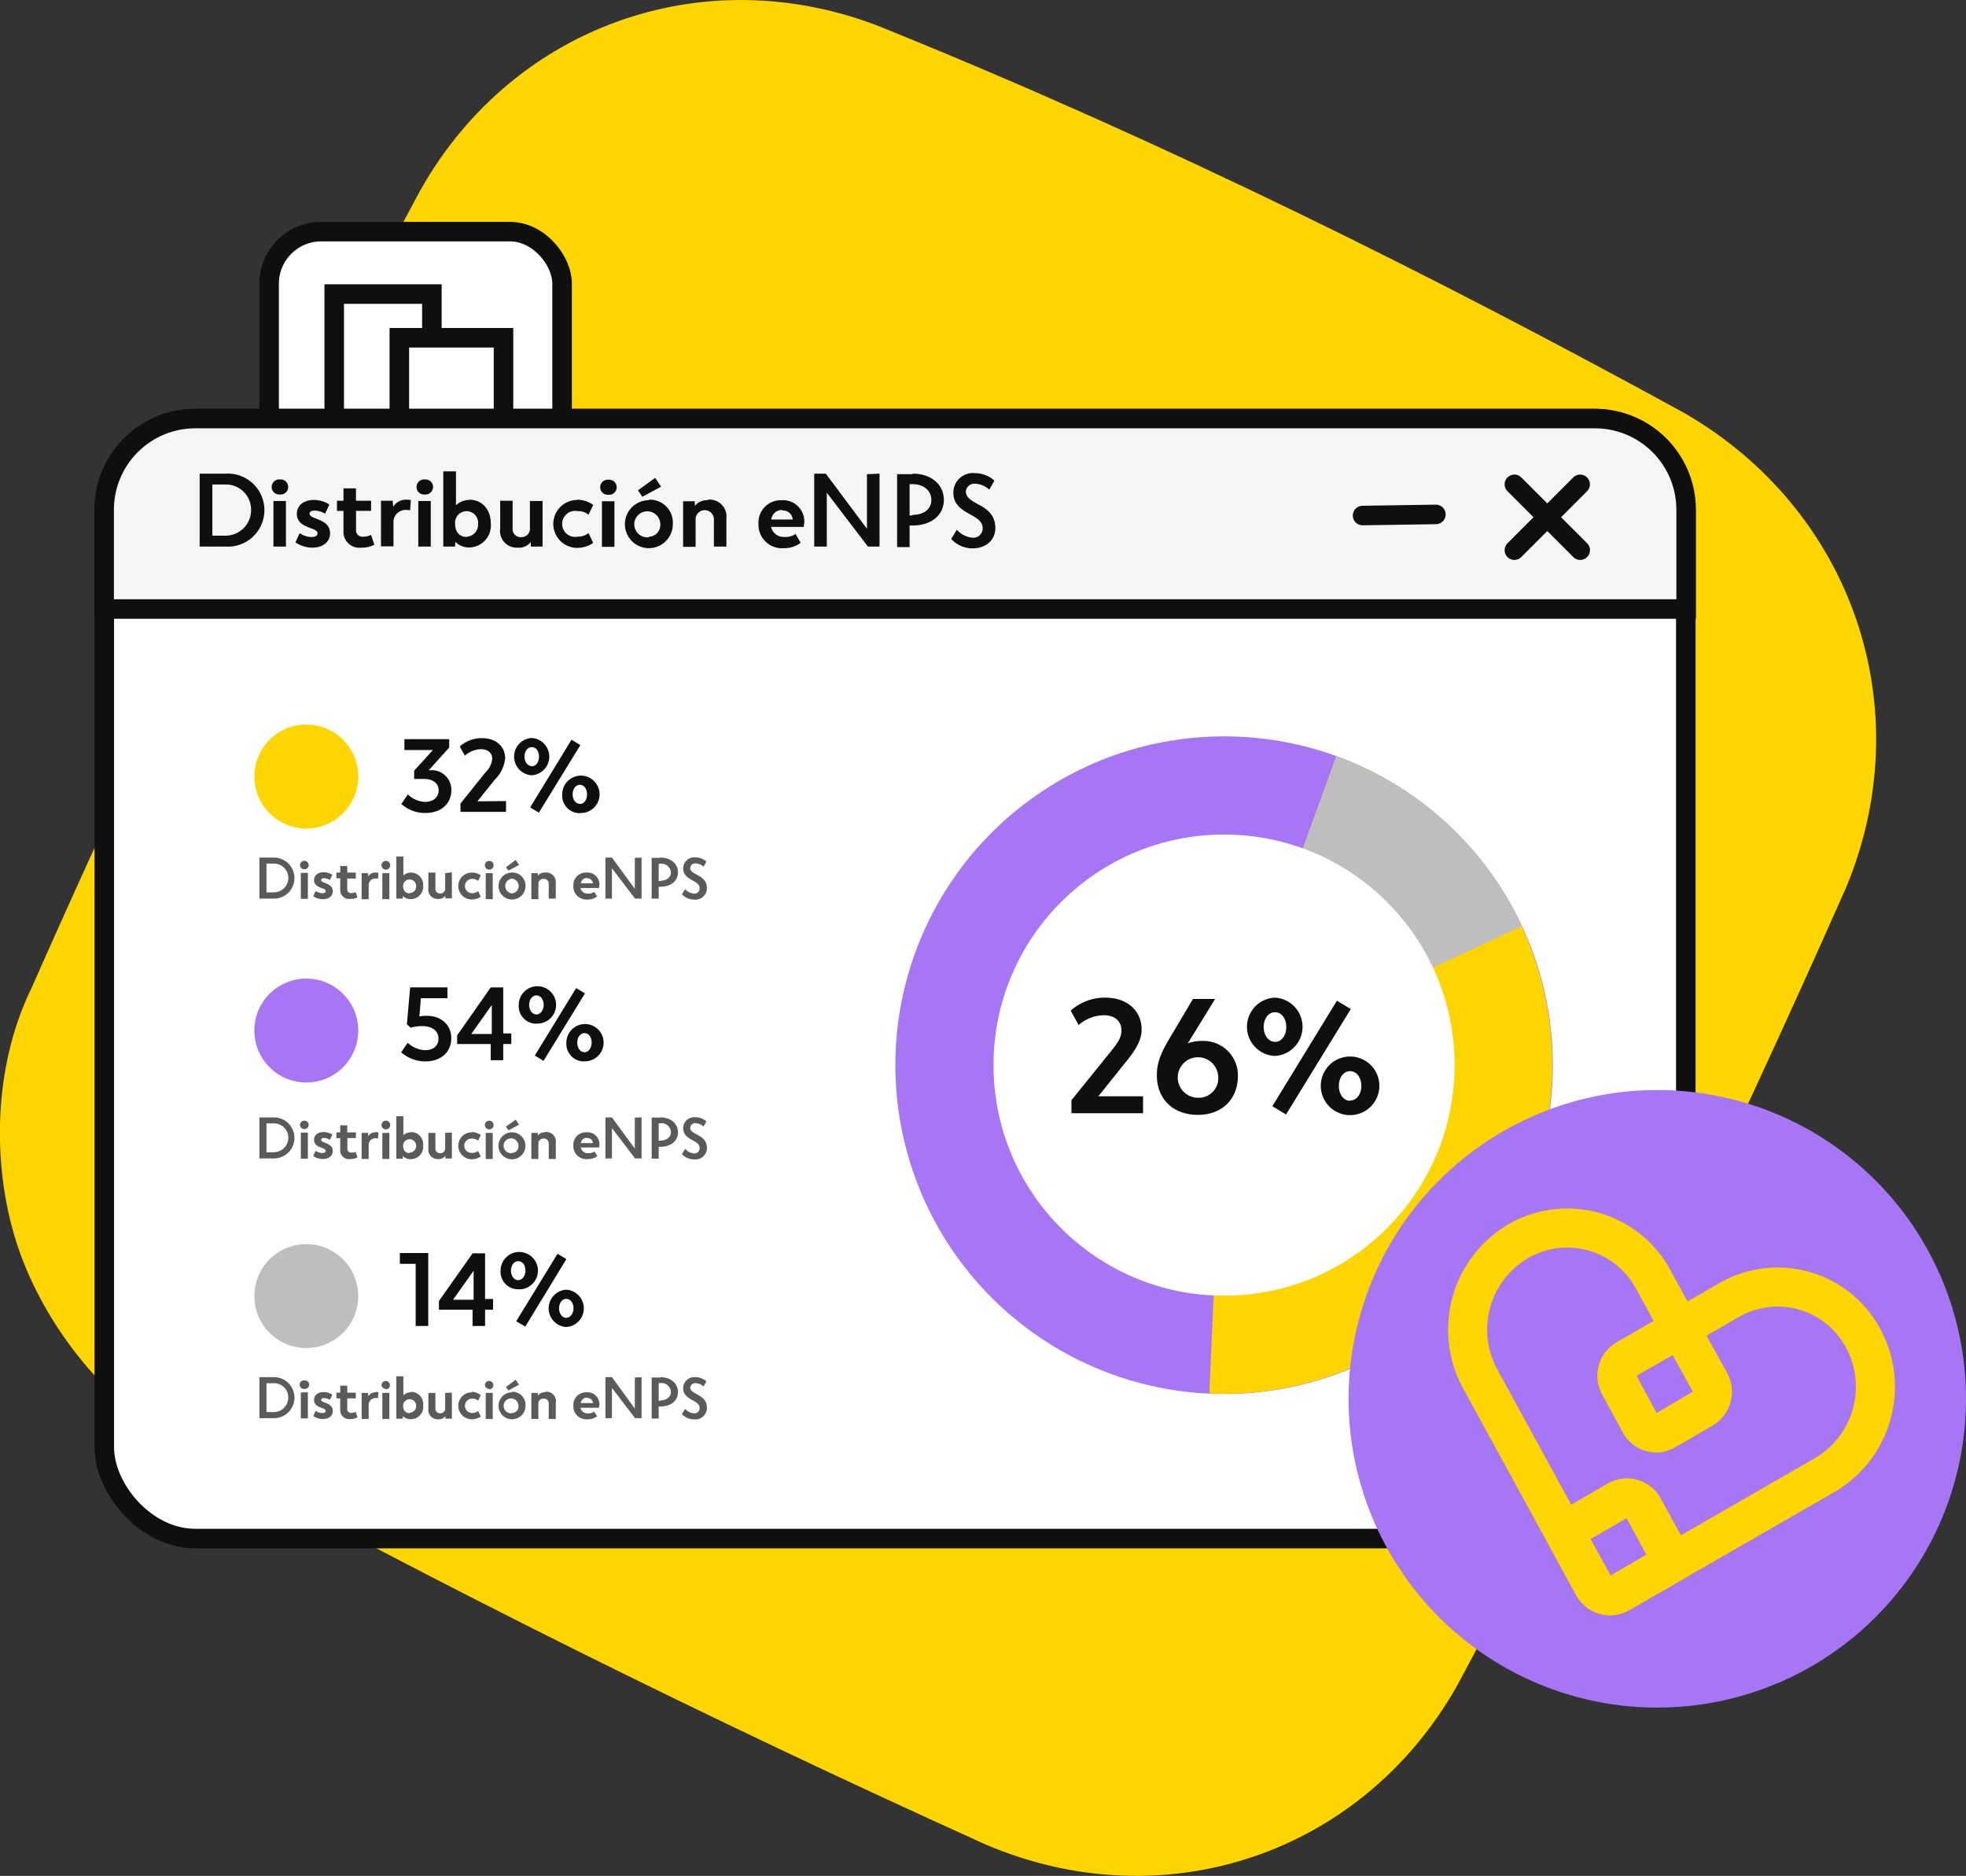
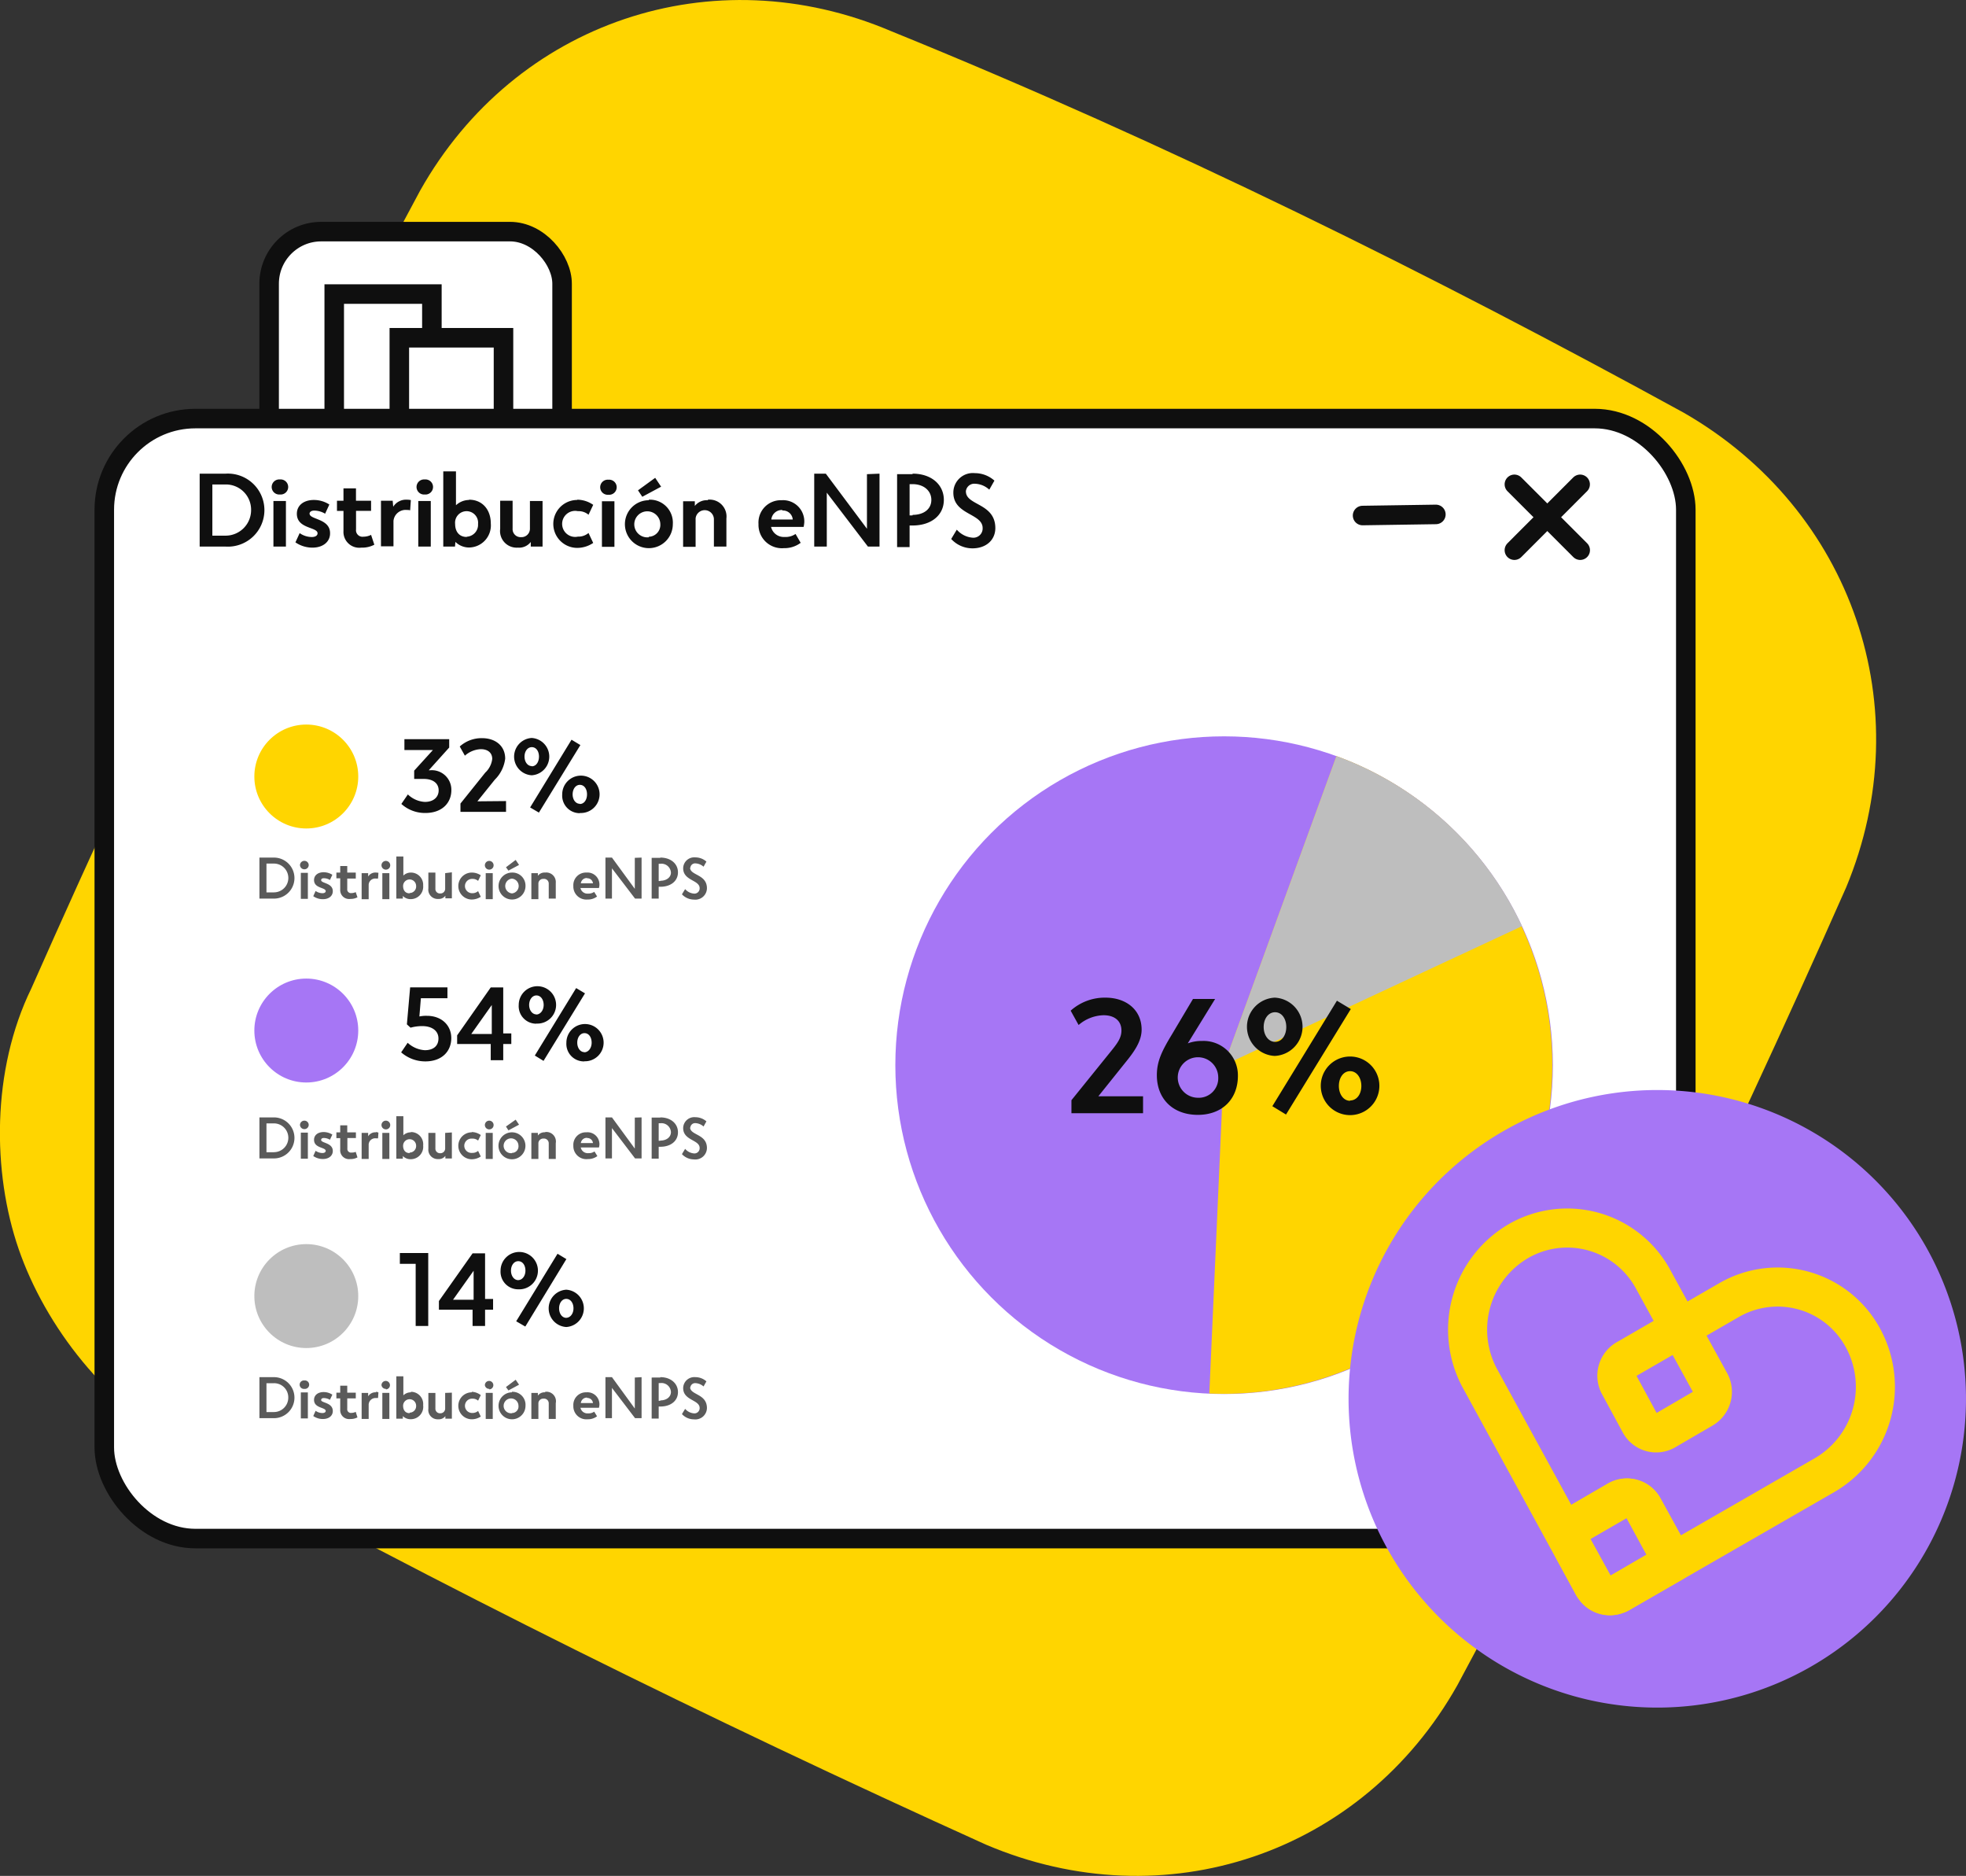
<svg xmlns="http://www.w3.org/2000/svg" viewBox="0 0 301.99 288.08">
  <rect x="0" y="0" width="301.99" height="288.08" fill="#333333" stroke="none" />
  <defs>
    <style>
            .cls-1{fill:#ffd500;}.cls-2,.cls-9{fill:#fff;}.cls-2,.cls-3,.cls-6{stroke:#0f0f0f;stroke-width:3px;}.cls-3{fill:#f5f5f5;}.cls-4{fill:#0f0f0f;}.cls-5{fill:#5a5a5a;}.cls-10,.cls-6{fill:none;stroke-linecap:round;stroke-linejoin:round;}.cls-7{fill:#a676f5;}.cls-8{fill:#bebebe;}.cls-10{stroke:#ffd500;stroke-width:6px;}
        </style>
  </defs>
  <title>engagement</title>
  <g id="Capa_2" data-name="Capa 2">
    <g id="Capa_1-2" data-name="Capa 1">
      <path class="cls-1" d="M136.94,4.81C109.48-6.9,79.11,3.36,64.53,29.28Q33.47,87,4.81,151.8c-6.13,12.56-6,28.25-1.95,40S16.39,216.1,29,222.35Q86.7,254,151.44,283.28c27.47,11.7,57.83,1.44,72.42-24.48q31.06-57.74,59.72-122.52c11.44-27.48,1-58-24.95-72.9C220.13,42.28,179.3,22,136.94,4.81Z" />
      <rect class="cls-2" x="41.34" y="35.57" width="45" height="47" rx="8" />
      <rect class="cls-2" x="51.34" y="45.16" width="15" height="22.06" />
      <rect class="cls-2" x="61.34" y="51.87" width="16" height="22.06" />
      <rect class="cls-2" x="16.02" y="64.28" width="242.93" height="172" rx="14" />
-       <path class="cls-3" d="M16,78.28a14,14,0,0,1,14-14H245a14,14,0,0,1,14,14V93.53H16Z" />
      <path class="cls-4" d="M34.67,72.74h-4v11.2h4a5.61,5.61,0,1,0,0-11.2Zm0,9.52H32.62V74.4h2.05a3.87,3.87,0,0,1,3.9,3.9A3.92,3.92,0,0,1,34.67,82.26ZM43,75.94a1.16,1.16,0,1,0,0-2.31,1.16,1.16,0,1,0,0,2.31Zm-1,1v7h1.92v-7Zm5.54,2c0-.32.25-.53.75-.53a3.35,3.35,0,0,1,1.65.48l.65-1.41a4.39,4.39,0,0,0-2.37-.7c-1.58,0-2.62.84-2.62,2.12,0,2.34,3.18,2,3.18,3,0,.32-.3.57-.89.57a3.26,3.26,0,0,1-1.86-.6l-.65,1.42A4.58,4.58,0,0,0,48,84.1c1.64,0,2.7-.92,2.7-2.18C50.74,79.62,47.56,79.81,47.56,78.9ZM57,82.14a2.63,2.63,0,0,1-1.17.28,1,1,0,0,1-1.14-1.12V78.45H57V76.9H54.68V75H52.76V76.9h-1v1.56h1v3.09A2.43,2.43,0,0,0,55.5,84.1a4,4,0,0,0,2-.45Zm5.53-5.4a2.32,2.32,0,0,0-2.13,1.08l-.08-.92H58.52v7h1.92V80a1.87,1.87,0,0,1,2.09-1.68,1.46,1.46,0,0,1,.47.05l.11-1.57A2.59,2.59,0,0,0,62.52,76.74Zm2.72-.8a1.16,1.16,0,1,0,0-2.31,1.16,1.16,0,1,0,0,2.31Zm-1,1v7h1.92v-7Zm7.79-.16a3,3,0,0,0-2,.81v-5.2H68.09V83.94h1.8l.06-.72a3,3,0,0,0,2.11.86,3.39,3.39,0,0,0,3.33-3.68C75.39,78.22,74.05,76.74,72.06,76.74Zm-.35,5.68c-1.17,0-1.78-.84-1.78-2a1.77,1.77,0,1,1,3.52,0A1.83,1.83,0,0,1,71.71,82.42Zm9.71-5.52v4.3a1.29,1.29,0,0,1-1.35,1.25,1.23,1.23,0,0,1-1.31-1.31V76.9H76.83v4.32a2.55,2.55,0,0,0,2.7,2.88,2.27,2.27,0,0,0,2-.87l0,.71h1.81v-7Zm7.27-.16a3.68,3.68,0,1,0,0,7.36,4.42,4.42,0,0,0,2.45-.76l-.72-1.53a2.4,2.4,0,0,1-1.63.56,2,2,0,1,1,0-3.91,2.34,2.34,0,0,1,1.63.55l.72-1.52A4.32,4.32,0,0,0,88.69,76.74Zm4.79-.8a1.16,1.16,0,1,0,0-2.31,1.16,1.16,0,1,0,0,2.31Zm-1,1v7h1.92v-7Zm6.2-.69,2.89-1.55-.91-1.36L98,75.3Zm1,.53a3.68,3.68,0,1,0,3.69,3.66A3.52,3.52,0,0,0,99.66,76.74Zm0,5.69a2,2,0,1,1,1.77-2A1.82,1.82,0,0,1,99.66,82.43Zm9.07-5.69a2.33,2.33,0,0,0-2,.88l0-.72h-1.8v7h1.92V79.6a1.41,1.41,0,0,1,2.81.1v4.24h1.92l0-4.32A2.59,2.59,0,0,0,108.73,76.74Zm14.8,3.58a3.26,3.26,0,0,0-3.47-3.58,3.43,3.43,0,0,0-3.55,3.66,3.59,3.59,0,0,0,3.89,3.7,4.16,4.16,0,0,0,2.59-.82L122.2,82a2.66,2.66,0,0,1-1.68.46,2,2,0,0,1-2.08-1.54h5A3.52,3.52,0,0,0,123.53,80.32Zm-3.36-2a1.5,1.5,0,0,1,1.6,1.38h-3.29A1.63,1.63,0,0,1,120.17,78.32Zm13-5.58V81.2l-6.32-8.46h-1.78v11.2H127V75.66l6.32,8.28h1.78V72.74Zm7,0h-2.37v11.2h1.92V80.7h.45c2.88,0,4.81-1.58,4.81-3.93S143.06,72.74,140.18,72.74Zm0,6.33h-.45V74.35h.45c1.71,0,2.89,1,2.89,2.42S141.89,79.07,140.18,79.07Zm8.19-3.6a1.29,1.29,0,0,1,1.4-1.26,3.39,3.39,0,0,1,2.2.91l.79-1.39a4.53,4.53,0,0,0-3-1.15,3,3,0,0,0-3.31,3c0,3.43,4.5,3.15,4.5,5.44a1.42,1.42,0,0,1-1.57,1.47,3.6,3.6,0,0,1-2.4-1.23l-.86,1.43a4.42,4.42,0,0,0,3.26,1.44c2.13,0,3.52-1.3,3.52-3.12C152.87,77.23,148.37,77.66,148.37,75.47Z" />
      <path class="cls-5" d="M42.08,131.7H39.85V138h2.23a3.15,3.15,0,1,0,0-6.3Zm0,5.35H40.93v-4.43h1.15a2.21,2.21,0,0,1,0,4.42Zm4.68-3.55a.66.66,0,0,0,.66-.65.66.66,0,0,0-.66-.65.67.67,0,0,0-.68.65A.67.67,0,0,0,46.76,133.5Zm-.55.54v4h1.08v-4Zm3.12,1.12c0-.18.14-.29.42-.29a1.78,1.78,0,0,1,.93.27l.37-.8a2.51,2.51,0,0,0-1.33-.39c-.89,0-1.48.48-1.48,1.2,0,1.31,1.79,1.11,1.79,1.7,0,.18-.17.32-.5.32a1.87,1.87,0,0,1-1.05-.34l-.36.8a2.55,2.55,0,0,0,1.48.46c.93,0,1.52-.51,1.52-1.23C51.12,135.57,49.33,135.68,49.33,135.16ZM54.64,137a1.53,1.53,0,0,1-.66.15.56.56,0,0,1-.64-.63v-1.6h1.31V134H53.34V133H52.26V134h-.59v.88h.59v1.74a1.36,1.36,0,0,0,1.54,1.43,2.31,2.31,0,0,0,1.11-.25Zm3.11-3a1.3,1.3,0,0,0-1.2.61l0-.52h-1v4h1.08v-2.22a1,1,0,0,1,1.17-.94.75.75,0,0,1,.27,0l.06-.89A2.06,2.06,0,0,0,57.75,134Zm1.53-.45a.66.66,0,0,0,.66-.65.67.67,0,1,0-.66.65Zm-.55.54v4h1.08v-4Zm4.39-.09a1.66,1.66,0,0,0-1.16.46v-2.93H60.88V138h1l0-.41a1.63,1.63,0,0,0,1.19.49A1.91,1.91,0,0,0,65,136,1.88,1.88,0,0,0,63.12,134Zm-.2,3.19c-.66,0-1-.46-1-1.13a1,1,0,1,1,2,0A1,1,0,0,1,62.92,137.14Zm5.46-3.1v2.42a.72.72,0,0,1-.76.7.69.69,0,0,1-.74-.74V134H65.8v2.43a1.43,1.43,0,0,0,1.52,1.62,1.25,1.25,0,0,0,1.09-.49l0,.4h1v-4Zm4.09-.09a2.07,2.07,0,1,0,0,4.14,2.59,2.59,0,0,0,1.38-.42l-.41-.87a1.33,1.33,0,0,1-.92.32,1.1,1.1,0,1,1,0-2.2,1.31,1.31,0,0,1,.92.31l.41-.86A2.48,2.48,0,0,0,72.47,134Zm2.69-.45a.66.66,0,0,0,.66-.65.67.67,0,1,0-.66.65Zm-.55.54v4h1.08v-4Zm3.49-.39,1.63-.87-.52-.77-1.49,1.13Zm.54.3A2.07,2.07,0,1,0,80.72,136,2,2,0,0,0,78.64,134Zm0,3.2a1.14,1.14,0,0,1,0-2.27,1.14,1.14,0,0,1,0,2.27Zm5.1-3.2a1.3,1.3,0,0,0-1.12.49l0-.4h-1v4h1.08v-2.44a.73.73,0,0,1,.79-.68.72.72,0,0,1,.8.73V138h1.08v-2.43A1.46,1.46,0,0,0,83.74,134Zm8.33,2a1.84,1.84,0,0,0-2-2,1.93,1.93,0,0,0-2,2.06,2,2,0,0,0,2.18,2.08,2.31,2.31,0,0,0,1.46-.46l-.44-.71a1.53,1.53,0,0,1-.94.26,1.09,1.09,0,0,1-1.17-.86H92A1.88,1.88,0,0,0,92.07,136Zm-1.89-1.12a.85.85,0,0,1,.9.77H89.22A.92.92,0,0,1,90.18,134.84Zm7.33-3.14v4.76L94,131.7H93V138h1v-4.65L97.55,138h1v-6.3Zm3.92,0H100.1V138h1.08v-1.82h.25c1.62,0,2.71-.89,2.71-2.21S103.05,131.7,101.43,131.7Zm0,3.56h-.25v-2.65h.25a1.45,1.45,0,0,1,1.63,1.36C103.06,134.72,102.39,135.26,101.43,135.26Zm4.61-2a.73.73,0,0,1,.78-.71,2,2,0,0,1,1.25.51l.44-.78a2.54,2.54,0,0,0-1.7-.65,1.7,1.7,0,0,0-1.87,1.67c0,1.93,2.53,1.78,2.53,3.06a.8.8,0,0,1-.88.83,2,2,0,0,1-1.35-.69l-.49.8a2.53,2.53,0,0,0,1.84.81,1.78,1.78,0,0,0,2-1.76C108.57,134.23,106,134.47,106,133.24Z" />
      <path class="cls-5" d="M42.08,171.6H39.85v6.3h2.23a3.15,3.15,0,1,0,0-6.3Zm0,5.35H40.93v-4.43h1.15a2.21,2.21,0,0,1,0,4.42Zm4.68-3.55a.66.66,0,0,0,.66-.65.66.66,0,0,0-.66-.65.67.67,0,0,0-.68.65A.67.67,0,0,0,46.76,173.4Zm-.55.54v4h1.08v-4Zm3.12,1.12c0-.18.14-.3.42-.3a1.88,1.88,0,0,1,.93.27l.37-.79a2.51,2.51,0,0,0-1.33-.39c-.89,0-1.48.47-1.48,1.19,0,1.32,1.79,1.12,1.79,1.7,0,.18-.17.33-.5.33a1.87,1.87,0,0,1-1.05-.34l-.36.8a2.55,2.55,0,0,0,1.48.46c.93,0,1.52-.52,1.52-1.23C51.12,175.47,49.33,175.57,49.33,175.06Zm5.31,1.83A1.53,1.53,0,0,1,54,177a.56.56,0,0,1-.64-.63v-1.6h1.31v-.87H53.34v-1.08H52.26v1.08h-.59v.88h.59v1.73A1.36,1.36,0,0,0,53.8,178a2.19,2.19,0,0,0,1.11-.26Zm3.11-3a1.3,1.3,0,0,0-1.2.61l0-.52h-1v4h1.08v-2.22a1,1,0,0,1,1.17-.94,1.31,1.31,0,0,1,.27,0l.06-.88A1.31,1.31,0,0,0,57.75,173.85Zm1.53-.45a.66.66,0,0,0,.66-.65.67.67,0,1,0-.66.65Zm-.55.54v4h1.08v-4Zm4.39-.09a1.69,1.69,0,0,0-1.16.45v-2.92H60.88v6.52h1l0-.41a1.63,1.63,0,0,0,1.19.49A1.91,1.91,0,0,0,65,175.91,1.87,1.87,0,0,0,63.12,173.85Zm-.2,3.19c-.66,0-1-.47-1-1.13a1,1,0,1,1,2,0A1,1,0,0,1,62.92,177Zm5.46-3.1v2.42a.73.73,0,0,1-.76.7.7.7,0,0,1-.74-.74v-2.38H65.8v2.43A1.44,1.44,0,0,0,67.32,178a1.25,1.25,0,0,0,1.09-.49l0,.4h1v-4Zm4.09-.09a2.07,2.07,0,1,0,0,4.14,2.51,2.51,0,0,0,1.38-.43l-.41-.86a1.33,1.33,0,0,1-.92.31,1.1,1.1,0,1,1,0-2.19,1.31,1.31,0,0,1,.92.3l.41-.85A2.41,2.41,0,0,0,72.47,173.85Zm2.69-.45a.66.66,0,0,0,.66-.65.67.67,0,1,0-.66.65Zm-.55.54v4h1.08v-4Zm3.49-.39,1.63-.87-.52-.77L77.72,173Zm.54.3a2.07,2.07,0,1,0,0,4.14,2.07,2.07,0,1,0,0-4.14Zm0,3.2a1.14,1.14,0,1,1,1-1.14A1,1,0,0,1,78.64,177.05Zm5.1-3.2a1.27,1.27,0,0,0-1.12.49l0-.4h-1v4h1.08v-2.44a.74.74,0,0,1,.79-.69.73.73,0,0,1,.8.74v2.39h1.08v-2.43A1.46,1.46,0,0,0,83.74,173.85Zm8.33,2a1.83,1.83,0,0,0-2-2,1.92,1.92,0,0,0-2,2.06A2,2,0,0,0,90.3,178a2.37,2.37,0,0,0,1.46-.46l-.44-.71a1.53,1.53,0,0,1-.94.26,1.09,1.09,0,0,1-1.17-.87H92A1.69,1.69,0,0,0,92.07,175.86Zm-1.89-1.12a.85.85,0,0,1,.9.77H89.22A.92.92,0,0,1,90.18,174.74Zm7.33-3.14v4.76L94,171.6H93v6.3h1v-4.66l3.55,4.66h1v-6.3Zm3.92,0H100.1v6.3h1.08v-1.82h.25c1.62,0,2.71-.89,2.71-2.22S103.05,171.6,101.43,171.6Zm0,3.56h-.25V172.5h.25a1.45,1.45,0,0,1,1.63,1.36C103.06,174.62,102.39,175.16,101.43,175.16Zm4.61-2a.73.73,0,0,1,.78-.71,2,2,0,0,1,1.25.52l.44-.79a2.59,2.59,0,0,0-1.7-.64,1.7,1.7,0,0,0-1.87,1.67c0,1.93,2.53,1.77,2.53,3.06a.8.8,0,0,1-.88.83,2,2,0,0,1-1.35-.7l-.49.81a2.53,2.53,0,0,0,1.84.81,1.78,1.78,0,0,0,2-1.76C108.57,174.12,106,174.37,106,173.13Z" />
      <path class="cls-5" d="M42.08,211.49H39.85v6.3h2.23a3.15,3.15,0,1,0,0-6.3Zm0,5.36H40.93v-4.43h1.15a2.17,2.17,0,0,1,2.2,2.19A2.21,2.21,0,0,1,42.08,216.85Zm4.68-3.56a.65.65,0,1,0,0-1.29.65.65,0,1,0,0,1.29Zm-.55.54v4h1.08v-4ZM49.33,215c0-.18.14-.3.42-.3a1.88,1.88,0,0,1,.93.27l.37-.79a2.43,2.43,0,0,0-1.33-.4c-.89,0-1.48.48-1.48,1.2,0,1.31,1.79,1.12,1.79,1.7,0,.18-.17.32-.5.32a1.79,1.79,0,0,1-1.05-.34l-.36.8a2.55,2.55,0,0,0,1.48.46c.93,0,1.52-.51,1.52-1.22C51.12,215.36,49.33,215.47,49.33,215Zm5.31,1.82a1.55,1.55,0,0,1-.66.16.56.56,0,0,1-.64-.63v-1.6h1.31v-.88H53.34v-1.07H52.26v1.07h-.59v.88h.59v1.74a1.36,1.36,0,0,0,1.54,1.43,2.31,2.31,0,0,0,1.11-.25Zm3.11-3a1.32,1.32,0,0,0-1.2.61l0-.52h-1v4h1.08v-2.21a1.05,1.05,0,0,1,1.17-1,.75.75,0,0,1,.27,0l.06-.88A1.22,1.22,0,0,0,57.75,213.74Zm1.53-.45a.65.65,0,1,0-.68-.65A.66.66,0,0,0,59.28,213.29Zm-.55.54v4h1.08v-4Zm4.39-.09a1.66,1.66,0,0,0-1.16.46v-2.92H60.88v6.51h1l0-.4a1.66,1.66,0,0,0,1.19.48A1.91,1.91,0,0,0,65,215.8,1.88,1.88,0,0,0,63.12,213.74Zm-.2,3.2c-.66,0-1-.47-1-1.14a1,1,0,1,1,2,0A1,1,0,0,1,62.92,216.94Zm5.46-3.11v2.42a.73.73,0,0,1-.76.71.7.7,0,0,1-.74-.74v-2.39H65.8v2.43a1.43,1.43,0,0,0,1.52,1.62,1.27,1.27,0,0,0,1.09-.48l0,.39h1v-4Zm4.09-.09a2.07,2.07,0,1,0,0,4.14,2.51,2.51,0,0,0,1.38-.42l-.41-.86a1.33,1.33,0,0,1-.92.31,1.1,1.1,0,1,1,0-2.2,1.31,1.31,0,0,1,.92.31l.41-.85A2.41,2.41,0,0,0,72.47,213.74Zm2.69-.45a.65.65,0,1,0-.68-.65A.66.66,0,0,0,75.16,213.29Zm-.55.54v4h1.08v-4Zm3.49-.38,1.63-.88-.52-.76-1.49,1.12Zm.54.29a2.07,2.07,0,1,0,2.08,2.06A2,2,0,0,0,78.64,213.74Zm0,3.21a1.14,1.14,0,1,1,1-1.15A1,1,0,0,1,78.64,217Zm5.1-3.21a1.28,1.28,0,0,0-1.12.5l0-.41h-1v4h1.08v-2.44a.74.74,0,0,1,.79-.68.72.72,0,0,1,.8.74v2.38h1.08v-2.43A1.46,1.46,0,0,0,83.74,213.74Zm8.33,2a1.84,1.84,0,0,0-2-2,1.93,1.93,0,0,0-2,2.06,2,2,0,0,0,2.18,2.08,2.31,2.31,0,0,0,1.46-.46l-.44-.71a1.47,1.47,0,0,1-.94.26,1.09,1.09,0,0,1-1.17-.86H92A1.69,1.69,0,0,0,92.07,215.76Zm-1.89-1.13a.85.85,0,0,1,.9.78H89.22A.93.93,0,0,1,90.18,214.63Zm7.33-3.14v4.76L94,211.49H93v6.3h1v-4.65l3.55,4.65h1v-6.3Zm3.92,0H100.1v6.3h1.08V216h.25c1.62,0,2.71-.89,2.71-2.21S103.05,211.49,101.43,211.49Zm0,3.57h-.25V212.4h.25a1.45,1.45,0,0,1,1.63,1.36C103.06,214.52,102.39,215.06,101.43,215.06Zm4.61-2a.73.73,0,0,1,.78-.71,2,2,0,0,1,1.25.51l.44-.78a2.54,2.54,0,0,0-1.7-.65,1.71,1.71,0,0,0-1.87,1.68c0,1.92,2.53,1.77,2.53,3.06a.8.8,0,0,1-.88.82,2,2,0,0,1-1.35-.69l-.49.8a2.5,2.5,0,0,0,1.84.81,1.78,1.78,0,0,0,2-1.75C108.57,214,106,214.26,106,213Z" />
      <path class="cls-6" d="M232.62,74.38l10.11,10.11" />
      <path class="cls-6" d="M242.72,74.38l-10.1,10.11" />
      <path class="cls-6" d="M220.56,79l-11.26.17" />
      <circle class="cls-7" cx="188.03" cy="163.58" r="50.5" />
      <path class="cls-1" d="M205.29,116.12A50.5,50.5,0,0,1,185.76,214L188,163.58Z" />
      <path class="cls-8" d="M205.29,116.12a50.47,50.47,0,0,1,28.5,26.11L188,163.58Z" />
-       <circle class="cls-9" cx="188.02" cy="163.57" r="35.41" />
      <path class="cls-4" d="M168.71,168.36l4.15-5.18c1.35-1.65,2.5-3.27,2.5-5.05,0-3.07-2.4-4.92-5.55-4.92a7.83,7.83,0,0,0-5.35,2l1.22,2.2a6.1,6.1,0,0,1,3.83-1.5c1.7,0,2.75.87,2.75,2.35,0,1.15-.65,2-1.68,3.27l-6,7.43v2h11v-2.6ZM184,171.21c3.7,0,6.15-2.38,6.15-6a5.28,5.28,0,0,0-5.5-5.35,6.08,6.08,0,0,0-2.2.37l4.2-6.82h-3.4L180,158.88c-1.5,2.48-2.3,4.08-2.3,6.23C177.7,168.81,180.22,171.21,184,171.21Zm-.1-2.63a3.11,3.11,0,1,1,3.23-3.15A3,3,0,0,1,183.92,168.58Zm11.91-6.42a4.48,4.48,0,0,0,0-8.95,4.48,4.48,0,0,0,0,8.95Zm1.73,9,9.95-16.2-2.13-1.28-9.92,16.2ZM195.86,160c-1,0-1.75-1-1.75-2.28s.72-2.27,1.75-2.27,1.72,1,1.72,2.27S196.88,160,195.86,160Zm11.52,11.25a4.48,4.48,0,0,0,0-9,4.48,4.48,0,0,0,0,9Zm0-2.2c-1,0-1.72-1-1.72-2.28s.7-2.27,1.72-2.27,1.73,1,1.73,2.27S208.41,169,207.38,169Z" />
      <path class="cls-4" d="M66.07,118.29h-.21L69,114.8v-1.28H62.12v1.66H66.5l-2.88,3.17v1.27h1.44c1.57,0,2.32.75,2.32,1.76s-.76,1.77-2.11,1.77A4.06,4.06,0,0,1,62.65,122l-1,1.46a5.4,5.4,0,0,0,3.68,1.39c2.65,0,4-1.62,4-3.49A3,3,0,0,0,66.07,118.29Zm7.26,4.77L76,119.74a5.48,5.48,0,0,0,1.6-3.23c0-2-1.54-3.15-3.55-3.15a5,5,0,0,0-3.43,1.28l.79,1.41a3.91,3.91,0,0,1,2.44-1c1.09,0,1.76.56,1.76,1.5a3.42,3.42,0,0,1-1.07,2.1l-3.81,4.75v1.28h7v-1.66Zm8.34-4a2.87,2.87,0,0,0,0-5.73,2.87,2.87,0,0,0,0,5.73Zm1.11,5.73,6.37-10.37-1.36-.82L81.43,124Zm-1.09-7.14c-.66,0-1.12-.66-1.12-1.46s.46-1.45,1.12-1.45,1.1.62,1.1,1.45S82.35,117.68,81.69,117.68Zm7.38,7.2A2.87,2.87,0,1,0,86.36,122,2.69,2.69,0,0,0,89.07,124.88Zm0-1.41c-.66,0-1.11-.65-1.11-1.45s.45-1.46,1.11-1.46,1.1.62,1.1,1.46S89.72,123.47,89.07,123.47Z" />
      <path class="cls-4" d="M62.5,157.31l.56.51a6.88,6.88,0,0,1,1.8-.24c1.52,0,2.49.74,2.49,1.9s-.8,1.8-2.09,1.8a4.25,4.25,0,0,1-2.64-1.14l-1,1.47a5.65,5.65,0,0,0,3.7,1.39c2.62,0,4-1.6,4-3.58S67.82,156,65.58,156a4.91,4.91,0,0,0-1.16.1l.23-2.8h4.08v-1.67H63ZM70.22,159v1.33h5.16v2.49H77.3v-2.49h1.24V158.7H77.3l0-7.06H75.38Zm2.17-.21,3.15-4.45v4.45Zm10-1.6a2.87,2.87,0,1,0-2.71-2.86A2.69,2.69,0,0,0,82.35,157.21Zm1.1,5.73,6.37-10.37-1.36-.81-6.35,10.36Zm-1.09-7.14c-.65,0-1.12-.65-1.12-1.45s.47-1.46,1.12-1.46,1.11.63,1.11,1.46S83,155.8,82.36,155.8Zm7.38,7.2A2.86,2.86,0,1,0,87,160.14,2.69,2.69,0,0,0,89.74,163Zm0-1.4c-.66,0-1.11-.66-1.11-1.46s.45-1.46,1.11-1.46,1.1.63,1.1,1.46S90.39,161.6,89.74,161.6Z" />
      <path class="cls-4" d="M65.78,192.43H61.42v1.66h2.43v9.54h1.93Zm1.64,7.37v1.33h5.17v2.5h1.92v-2.5h1.23v-1.65H74.51v-7H72.59Zm2.17-.2,3.16-4.45v4.45Zm10-1.6a2.87,2.87,0,1,0-2.7-2.87A2.7,2.7,0,0,0,79.55,198Zm1.1,5.72L87,193.36l-1.36-.82-6.35,10.37Zm-1.08-7.13c-.66,0-1.12-.66-1.12-1.46s.46-1.45,1.12-1.45,1.1.62,1.1,1.45S80.22,196.59,79.57,196.59Zm7.37,7.2a2.87,2.87,0,0,0,0-5.73,2.87,2.87,0,0,0,0,5.73Zm0-1.41c-.65,0-1.1-.66-1.1-1.46s.45-1.45,1.1-1.45,1.11.62,1.11,1.45S87.6,202.38,86.94,202.38Z" />
      <circle class="cls-7" cx="47.05" cy="158.26" r="7.98" />
      <circle class="cls-1" cx="47.05" cy="119.25" r="7.98" />
      <circle class="cls-8" cx="47.05" cy="199.04" r="7.98" />
      <path class="cls-7" d="M300.21,227.68a47.42,47.42,0,1,0-58.5,32.78A47.42,47.42,0,0,0,300.21,227.68Z" />
      <path class="cls-10" d="M249.82,208.73l8.26-4.77,4.6,8.37a3,3,0,0,1-1.13,4l-5.73,3.34a2.83,2.83,0,0,1-3.9-1.09l-3.16-5.83A2.94,2.94,0,0,1,249.82,208.73Z" />
      <path class="cls-10" d="M242.74,233.76l5.73-3.34a2.83,2.83,0,0,1,3.9,1.09l3.17,5.83a3,3,0,0,1-1.13,4l-5.73,3.34a2.83,2.83,0,0,1-3.9-1.09l-3.17-5.83A3,3,0,0,1,242.74,233.76Z" />
      <path class="cls-10" d="M240.27,235.21l8.27-4.77a2.83,2.83,0,0,1,3.9,1.09l4.6,8.36-8.27,4.77a2.83,2.83,0,0,1-3.9-1.09Z" />
      <path class="cls-10" d="M258.07,204l7.48-4.32a14.9,14.9,0,0,1,20.64,5.84,15.69,15.69,0,0,1-6,21.06l-31.48,18.12" />
      <path class="cls-10" d="M258.06,204l-4.15-7.58a15,15,0,0,0-20.64-5.84,15.75,15.75,0,0,0-6,21l17.42,31.87" />
    </g>
  </g>
</svg>